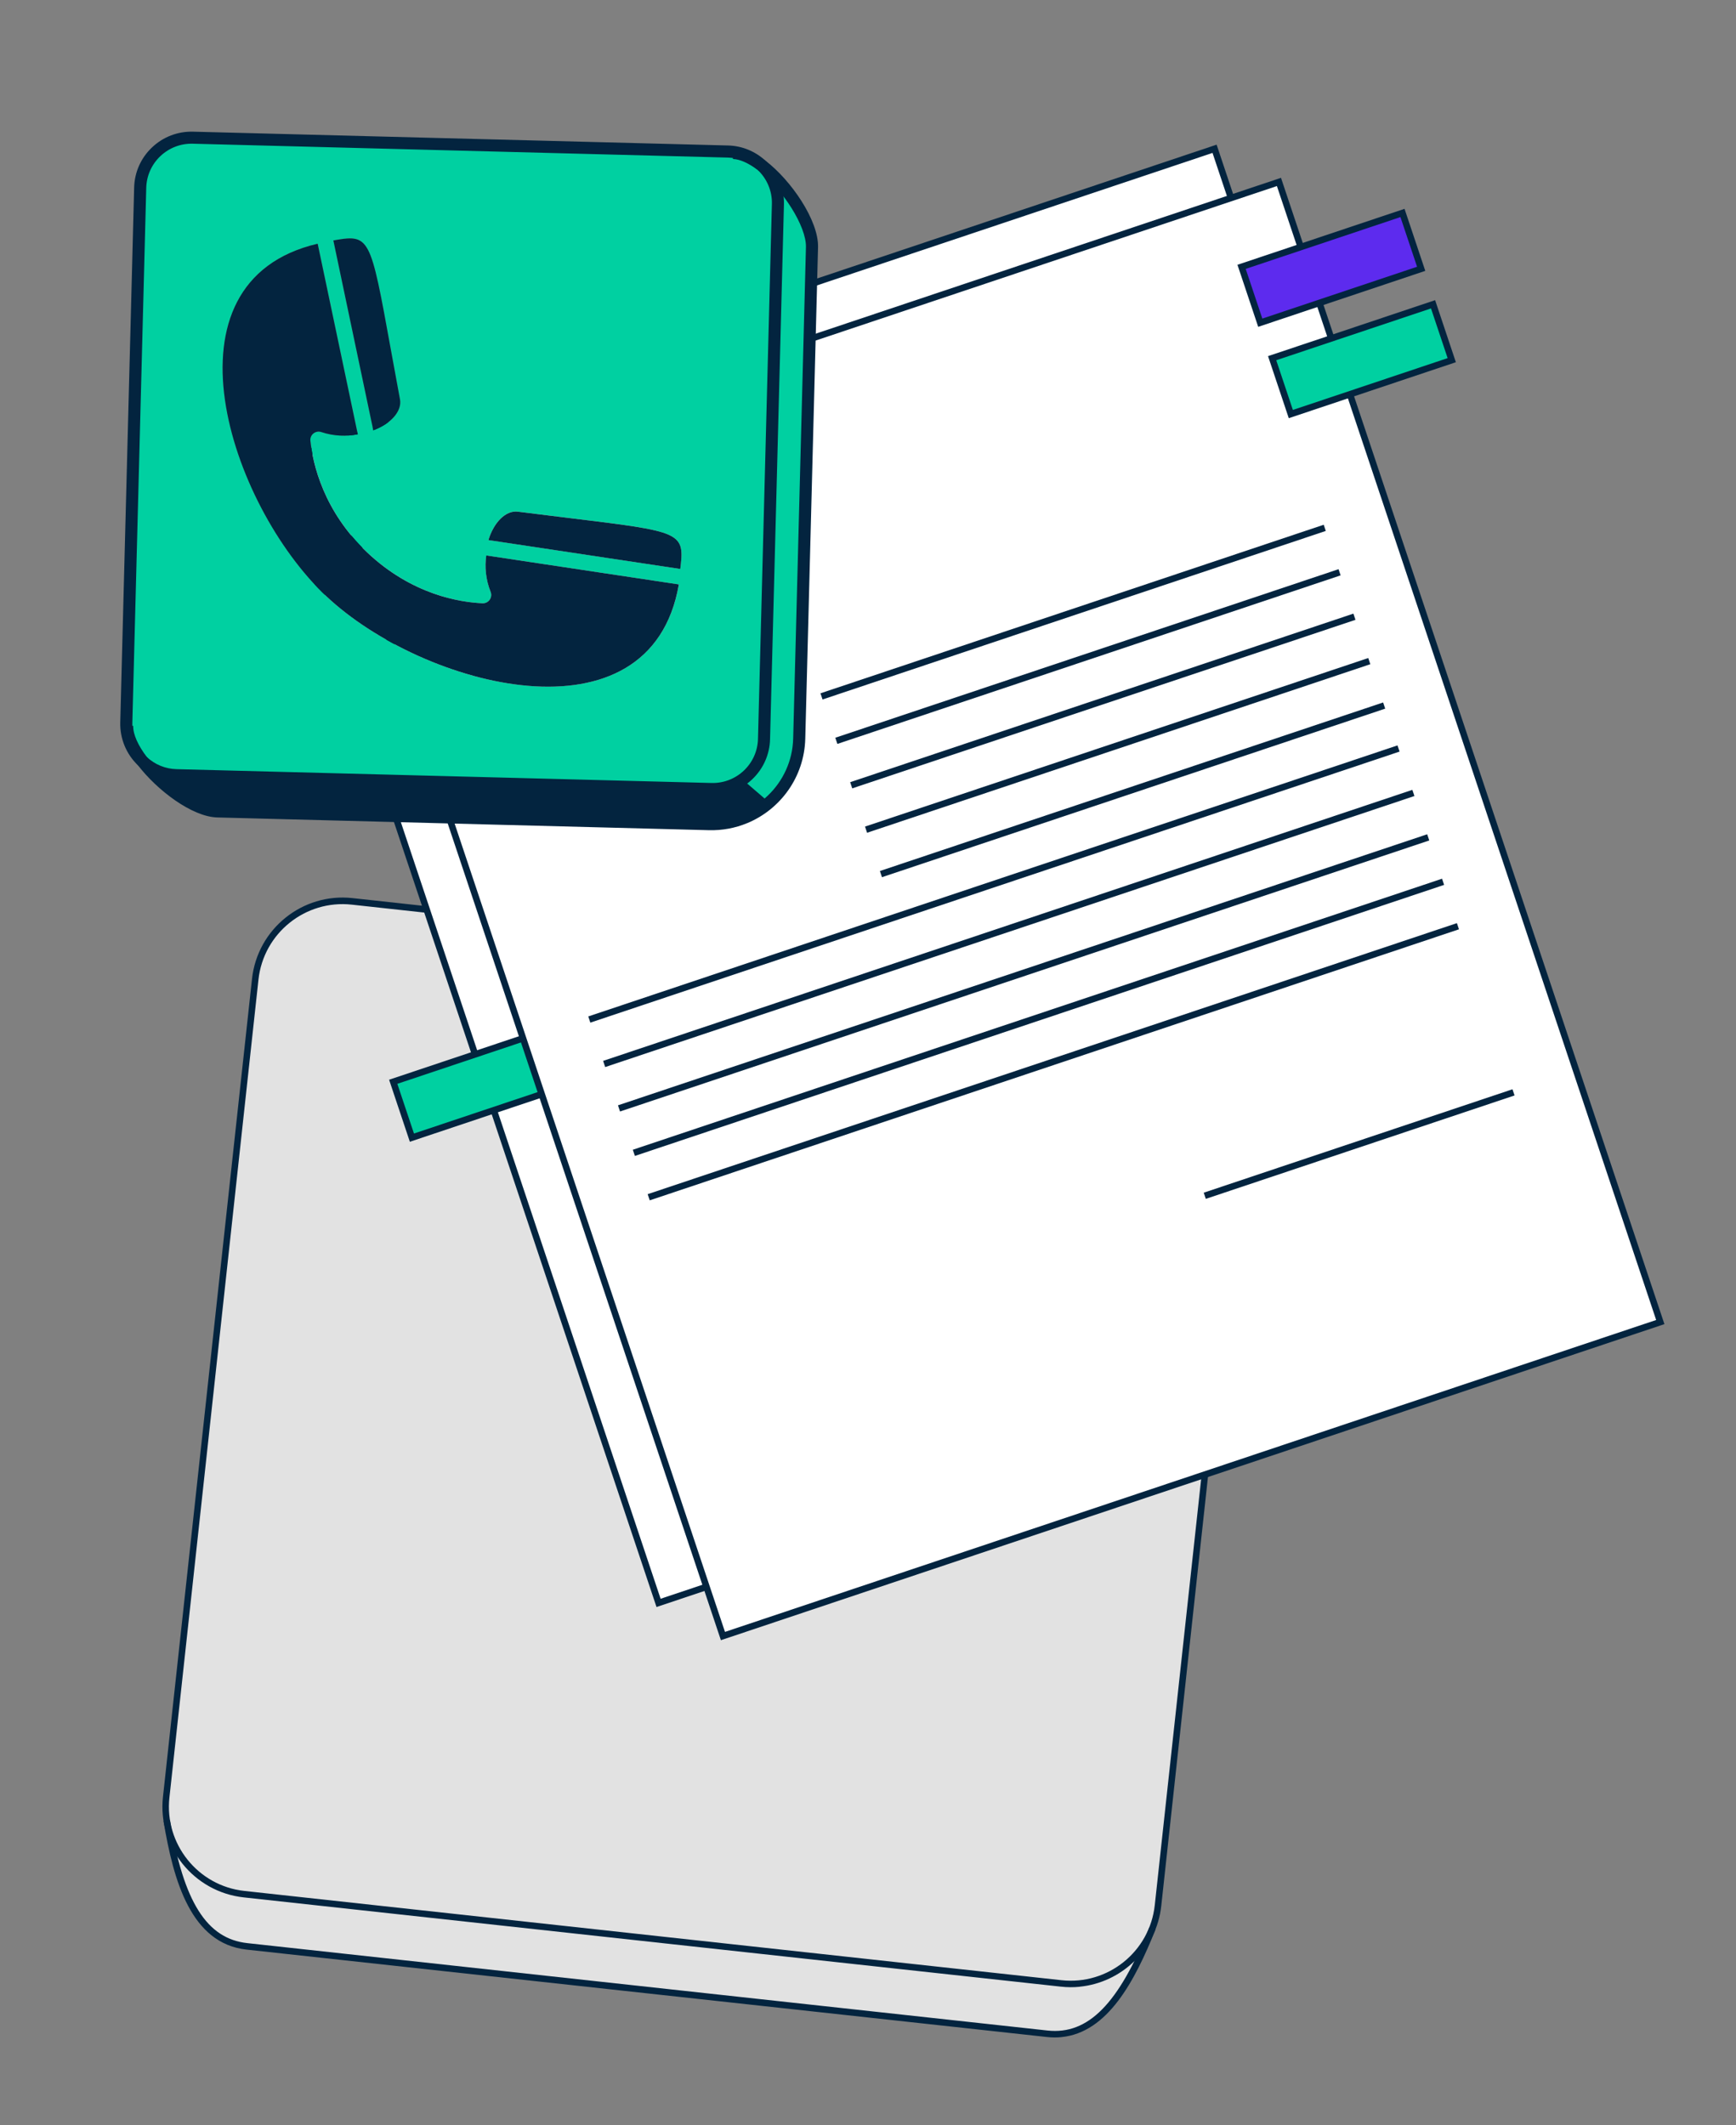
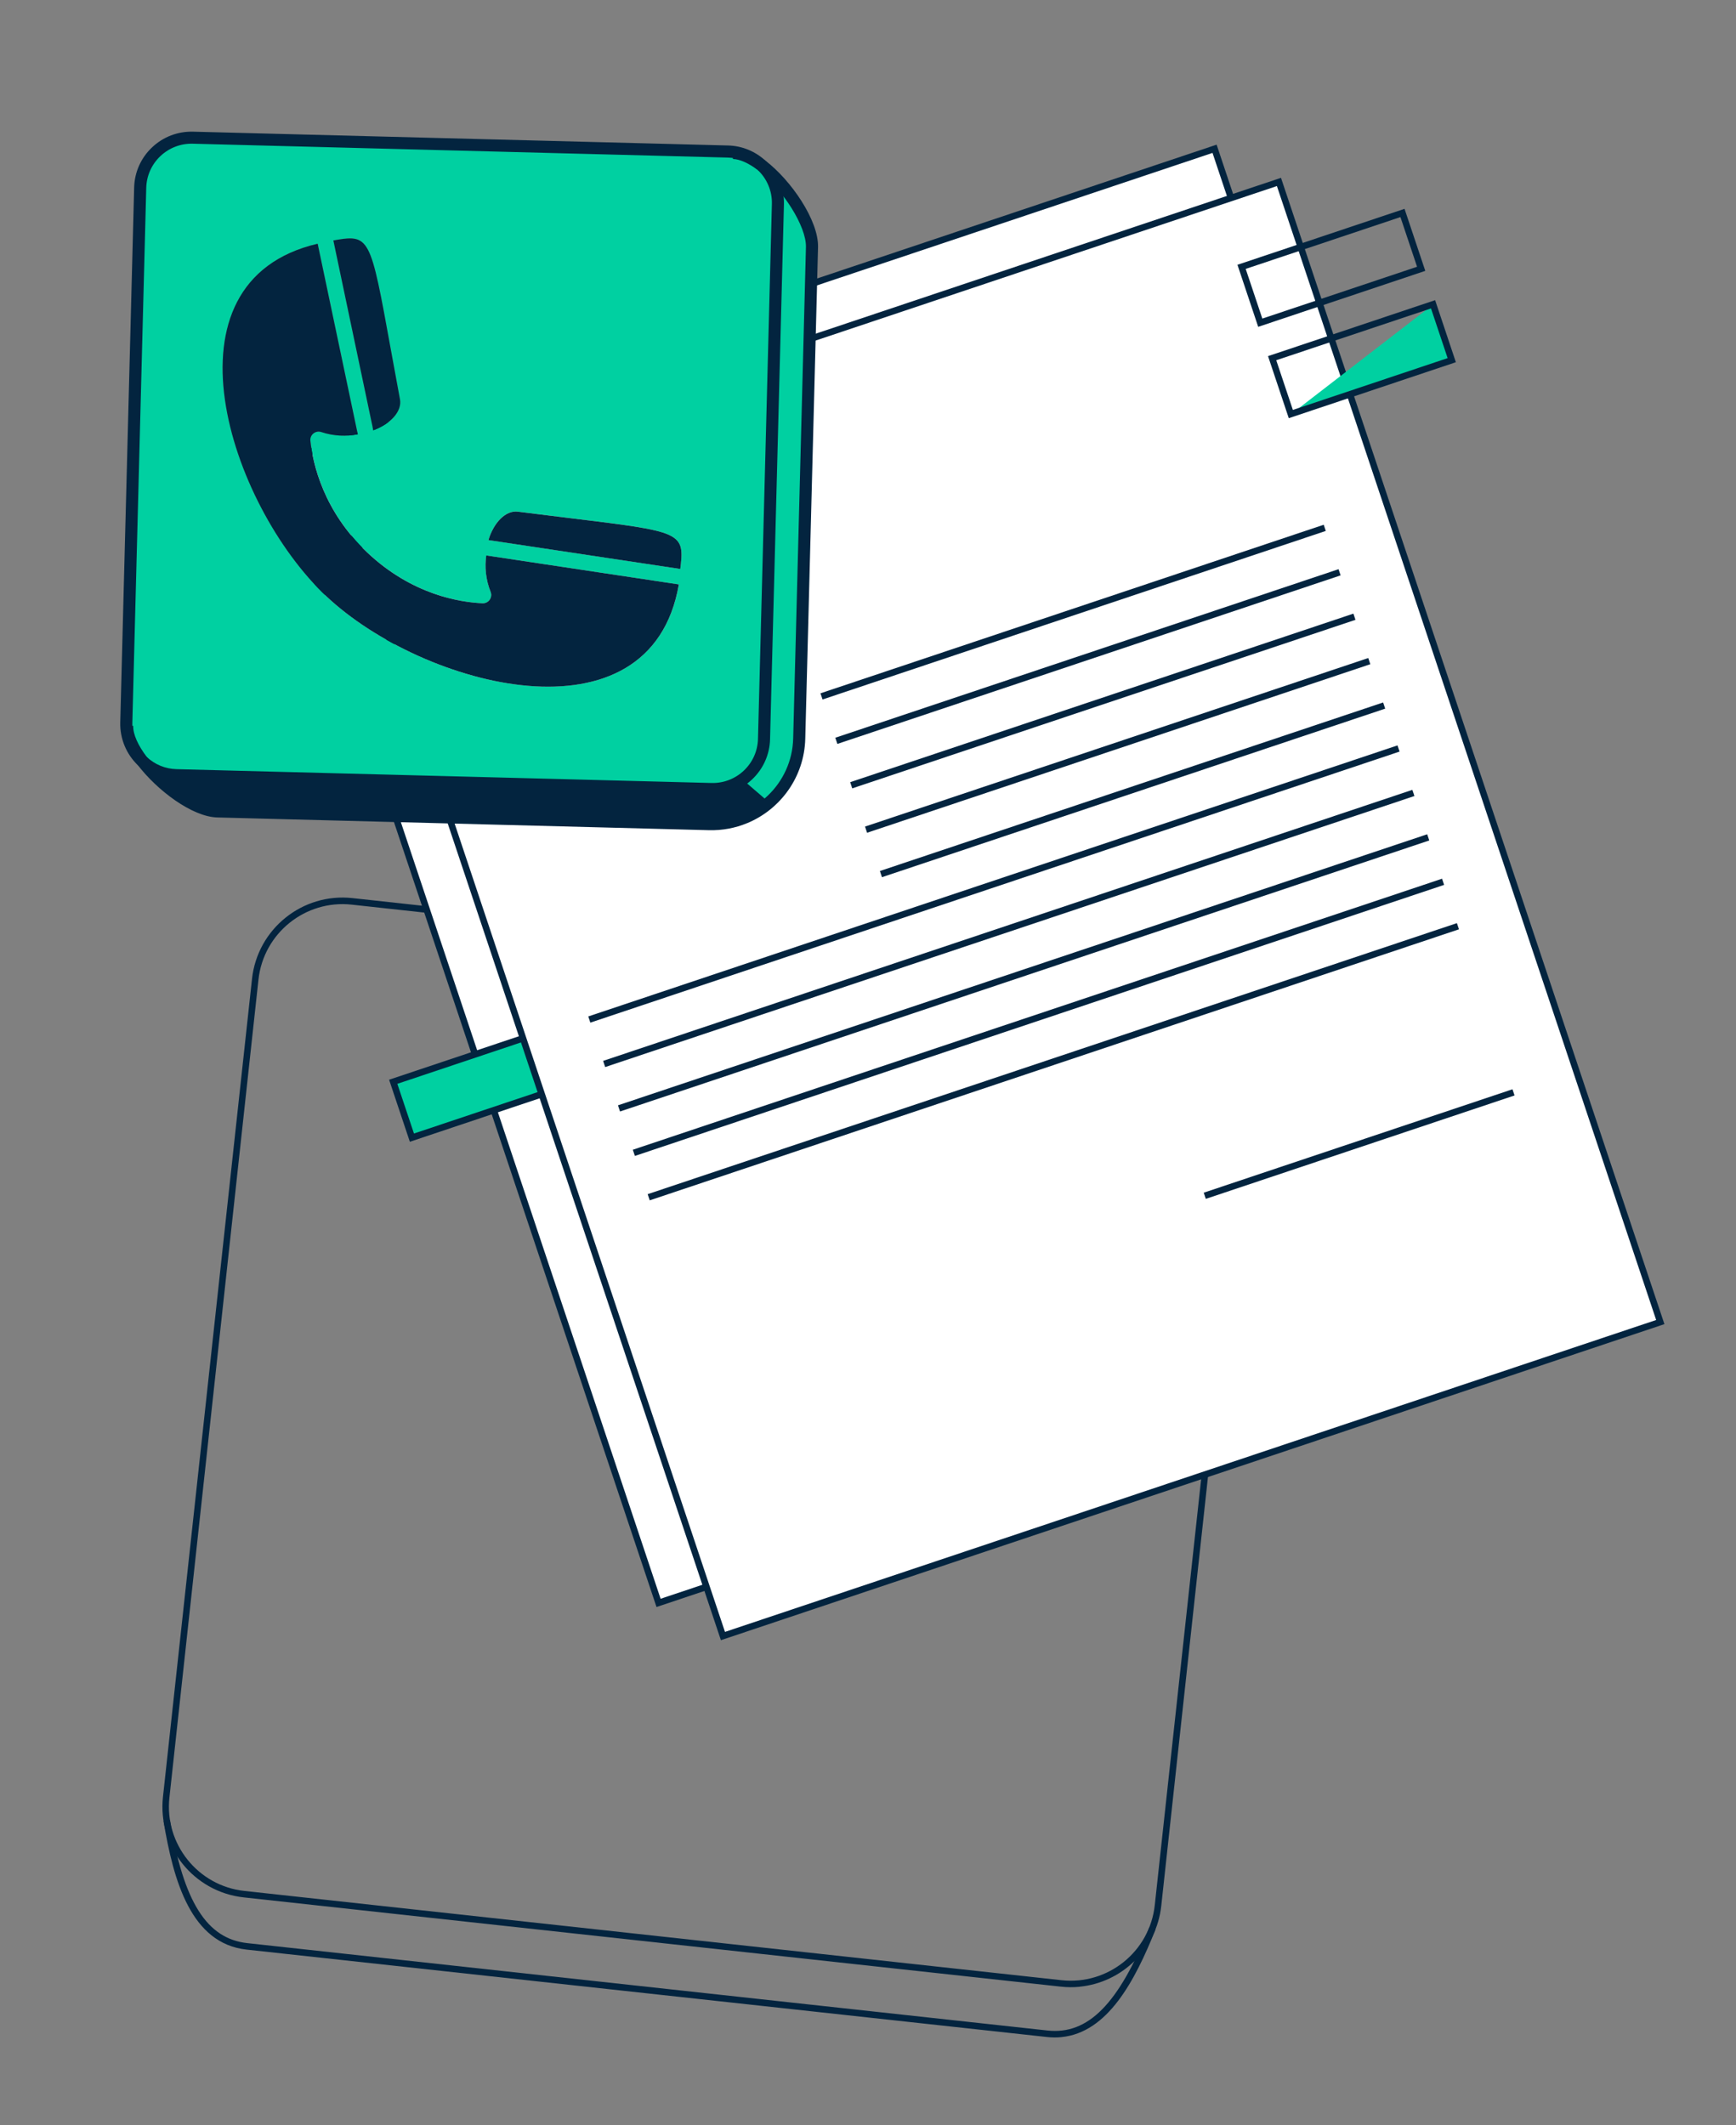
<svg xmlns="http://www.w3.org/2000/svg" width="183" height="224" viewBox="0 0 183 224" fill="none">
  <rect x="0" y="0" width="183" height="224" fill="#808080" stroke="none" />
-   <path d="M123.259 104.422L37.111 95.011C32.028 94.456 27.458 98.128 26.905 103.215L17.518 189.441C17.428 190.281 17.453 191.106 17.579 191.901L17.573 191.902C18.843 199.574 21.052 204.615 26.031 205.16L110.378 214.371C115.353 214.916 118.595 210.47 121.491 203.249L121.484 203.25C121.78 202.5 121.981 201.701 122.074 200.86L131.461 114.635C132.015 109.547 128.345 104.973 123.262 104.418L123.259 104.422Z" fill="#E2E2E2" />
  <path d="M111.888 214.73C111.393 214.778 110.879 214.777 110.343 214.715L25.995 205.504C20.15 204.865 18.288 198.3 17.237 191.958L17.915 191.847C19.345 200.473 21.785 204.353 26.07 204.821L110.417 214.032C114.706 214.503 117.923 211.239 121.172 203.125L121.81 203.38C119.641 208.794 116.776 214.249 111.888 214.727L111.888 214.73Z" fill="#03243F" />
  <path d="M113.808 209.423C113.163 209.486 112.501 209.485 111.832 209.409L25.684 199.999C20.423 199.423 16.605 194.673 17.179 189.405L26.566 103.176C27.14 97.911 31.888 94.093 37.148 94.666L123.297 104.076C128.557 104.652 132.375 109.405 131.801 114.67L122.414 200.896C121.913 205.491 118.235 208.983 113.808 209.416L113.808 209.423ZM111.904 208.73C116.788 209.263 121.197 205.72 121.729 200.828L131.116 114.603C131.647 109.711 128.107 105.3 123.219 104.767L37.071 95.356C32.187 94.823 27.777 98.366 27.246 103.258L17.859 189.483C17.327 194.372 20.867 198.786 25.755 199.319L111.904 208.73Z" fill="#03243F" />
  <path d="M128.043 15.709L29.232 48.803L69.429 168.984L168.24 135.89L128.043 15.709Z" fill="white" />
  <path d="M127.817 16.118L167.798 135.646L69.638 168.523L29.657 48.995L127.817 16.118ZM128.249 15.248L28.788 48.563L69.206 169.393L168.667 136.078L128.249 15.248Z" fill="#03243F" />
  <path d="M58.418 108.372L41.455 114.053L43.425 119.943L60.388 114.261L58.418 108.372Z" fill="#00D0A1" />
  <path d="M43.204 120.352L41.017 113.812L58.63 107.912L60.818 114.453L43.204 120.352ZM41.886 114.244L43.639 119.482L59.952 114.02L58.199 108.782L41.886 114.244Z" fill="#03243F" />
  <path d="M134.828 19.207L36.018 52.301L76.214 172.482L175.025 139.388L134.828 19.207Z" fill="white" />
  <path d="M134.604 19.611L174.584 139.138L76.424 172.015L36.444 52.488L134.604 19.611ZM135.036 18.744L35.575 52.059L75.993 172.889L175.454 139.574L135.036 18.744Z" fill="#03243F" />
-   <path d="M147.85 22.473L130.887 28.154L132.857 34.044L149.82 28.363L147.85 22.473Z" fill="#5D2BEE" />
  <path d="M132.633 34.452L130.446 27.911L148.059 22.012L150.246 28.552L132.633 34.452ZM131.315 28.344L133.068 33.581L149.38 28.119L147.627 22.882L131.315 28.344Z" fill="#03243F" />
-   <path d="M151.072 32.102L134.109 37.783L136.079 43.673L153.042 37.992L151.072 32.102Z" fill="#00D0A1" />
+   <path d="M151.072 32.102L136.079 43.673L153.042 37.992L151.072 32.102Z" fill="#00D0A1" />
  <path d="M135.856 44.081L133.669 37.54L151.283 31.64L153.47 38.181L135.856 44.081ZM134.535 37.973L136.288 43.211L152.601 37.749L150.848 32.511L134.535 37.973Z" fill="#03243F" />
  <path d="M139.539 55.313L86.49 73.08L86.708 73.731L139.757 55.964L139.539 55.313Z" fill="#03243F" />
  <path d="M141.103 59.997L88.055 77.764L88.272 78.415L141.321 60.648L141.103 59.997Z" fill="#03243F" />
  <path d="M142.669 64.682L89.62 82.449L89.838 83.1L142.886 65.334L142.669 64.682Z" fill="#03243F" />
  <path d="M144.234 69.362L91.186 87.129L91.403 87.78L144.452 70.013L144.234 69.362Z" fill="#03243F" />
  <path d="M145.802 74.046L92.754 91.812L92.972 92.464L146.02 74.697L145.802 74.046Z" fill="#03243F" />
  <path d="M147.317 78.572L62.012 107.142L62.23 107.794L147.535 79.223L147.317 78.572Z" fill="#03243F" />
  <path d="M148.883 83.256L63.577 111.826L63.795 112.477L149.101 83.907L148.883 83.256Z" fill="#03243F" />
  <path d="M150.448 87.939L65.143 116.51L65.36 117.161L150.666 88.591L150.448 87.939Z" fill="#03243F" />
  <path d="M152.014 92.623L66.708 121.193L66.926 121.844L152.231 93.274L152.014 92.623Z" fill="#03243F" />
  <path d="M153.579 97.305L68.273 125.875L68.491 126.526L153.797 97.956L153.579 97.305Z" fill="#03243F" />
  <path d="M159.438 114.818L126.892 125.719L127.109 126.37L159.656 115.469L159.438 114.818Z" fill="#03243F" />
  <path d="M77.415 46.066L45.125 56.881L52.212 78.07L84.502 67.256L77.415 46.066Z" fill="#E2E2E2" />
  <path d="M80.275 17.432C83.014 19.51 85.642 23.584 85.58 26.045L84.234 77.859C84.102 82.97 79.853 87.008 74.739 86.872L22.91 85.529C20.621 85.473 17.044 82.913 14.993 80.217C15.929 81.109 17.189 81.676 18.583 81.711L74.978 83.172C77.964 83.25 80.455 80.89 80.532 77.9L81.997 21.523C82.038 19.917 81.372 18.452 80.284 17.431L80.275 17.432Z" fill="#00D0A1" />
  <path d="M14.992 80.22C13.918 79.202 13.271 77.754 13.313 76.161L14.778 19.783C14.856 16.794 17.346 14.434 20.333 14.512L76.728 15.973C78.098 16.005 79.334 16.552 80.262 17.413C80.271 17.413 80.272 17.422 80.282 17.434C81.371 18.456 82.042 19.919 81.996 21.526L80.531 77.903C80.454 80.893 77.963 83.253 74.977 83.175L18.582 81.714C17.184 81.68 15.923 81.112 14.992 80.22ZM71.83 58.794C72.004 55.642 70.057 55.895 54.583 53.93C53.313 53.774 52.048 55.053 51.487 56.926L71.71 59.97C71.754 59.582 71.807 59.203 71.83 58.794ZM71.563 61.604L51.262 58.55C51.094 59.735 51.197 61.074 51.723 62.389C51.952 62.976 51.504 63.606 50.874 63.587C48.477 63.483 43.444 62.693 38.736 58.254C34.083 53.864 32.984 48.864 32.722 46.457C32.656 45.832 33.258 45.34 33.864 45.538C35.212 45.984 36.546 46.011 37.719 45.775L33.489 25.687C16.448 29.663 24.16 53.196 34.401 62.847C44.58 72.459 68.582 78.837 71.563 61.6L71.563 61.604ZM42.165 42.091C39.304 26.77 39.446 24.807 36.313 25.167C35.907 25.211 35.522 25.29 35.144 25.349L39.353 45.358C41.187 44.687 42.397 43.355 42.166 42.096L42.165 42.091Z" fill="#00D0A1" />
  <path d="M54.584 53.934C70.057 55.895 72 55.641 71.831 58.798C71.807 59.206 71.759 59.586 71.711 59.974L51.488 56.93C52.05 55.061 53.314 53.778 54.584 53.934Z" fill="#03243F" />
  <path d="M51.258 58.548L71.559 61.603C68.578 78.84 44.581 72.457 34.398 62.85C24.157 53.194 16.445 29.666 33.486 25.69L37.716 45.778C36.543 46.014 35.209 45.991 33.861 45.541C33.255 45.343 32.653 45.835 32.719 46.46C32.976 48.862 34.079 53.866 38.733 58.257C43.441 62.692 48.474 63.486 50.871 63.59C51.501 63.609 51.949 62.979 51.72 62.392C51.194 61.077 51.09 59.738 51.259 58.553L51.258 58.548Z" fill="#03243F" />
  <path d="M36.311 25.167C39.444 24.806 39.302 26.769 42.163 42.091C42.395 43.35 41.184 44.682 39.35 45.353L35.141 25.344C35.524 25.284 35.904 25.207 36.31 25.162L36.311 25.167Z" fill="#03243F" />
  <path d="M77.433 83.355C76.66 83.674 75.823 83.832 74.963 83.808L18.569 82.352C17.067 82.314 15.641 81.722 14.556 80.683C13.317 79.509 12.632 77.857 12.677 76.147L14.141 19.769C14.182 18.154 14.852 16.65 16.025 15.538C17.198 14.426 18.733 13.838 20.349 13.879L76.743 15.335C78.209 15.368 79.614 15.943 80.696 16.947L79.831 17.88C78.977 17.088 77.868 16.637 76.714 16.61L20.319 15.149C19.044 15.116 17.834 15.582 16.905 16.458C15.98 17.338 15.45 18.522 15.417 19.798L13.952 76.176C13.915 77.546 14.441 78.817 15.435 79.757C16.297 80.58 17.421 81.047 18.606 81.076L75.001 82.532C76.277 82.565 77.486 82.1 78.416 81.224C79.341 80.344 79.87 79.159 79.903 77.884L81.368 21.506C81.406 20.144 80.853 18.831 79.855 17.896L80.725 16.967C81.987 18.152 82.688 19.82 82.639 21.54L81.175 77.917C81.134 79.532 80.464 81.037 79.291 82.149C78.742 82.667 78.118 83.075 77.442 83.354L77.433 83.355Z" fill="#03243F" />
  <path d="M78.757 86.768C77.516 87.282 76.156 87.546 74.731 87.509L22.902 86.166C20.237 86.098 16.537 83.288 14.496 80.604C13.689 79.551 12.731 77.975 12.771 76.482L14.042 76.516C14.019 77.393 14.541 78.57 15.509 79.838C17.559 82.529 20.963 84.849 22.936 84.9L74.77 86.242C79.521 86.369 83.49 82.601 83.612 77.848L84.958 26.034C85.01 23.89 82.554 19.957 79.902 17.942L79.853 17.902C78.875 17.177 77.983 16.781 77.264 16.761L77.297 15.49C78.289 15.519 79.394 15.98 80.591 16.864L80.643 16.886L80.708 16.952C83.386 19 86.304 23.231 86.233 26.058L84.887 77.876C84.78 81.907 82.27 85.315 78.766 86.767L78.757 86.768Z" fill="#03243F" />
  <path d="M16.46 81.865L74.979 83.172L78.27 82.165L81.084 84.588L77.559 86.574L21.058 85.138L16.46 81.865Z" fill="#03243F" />
</svg>